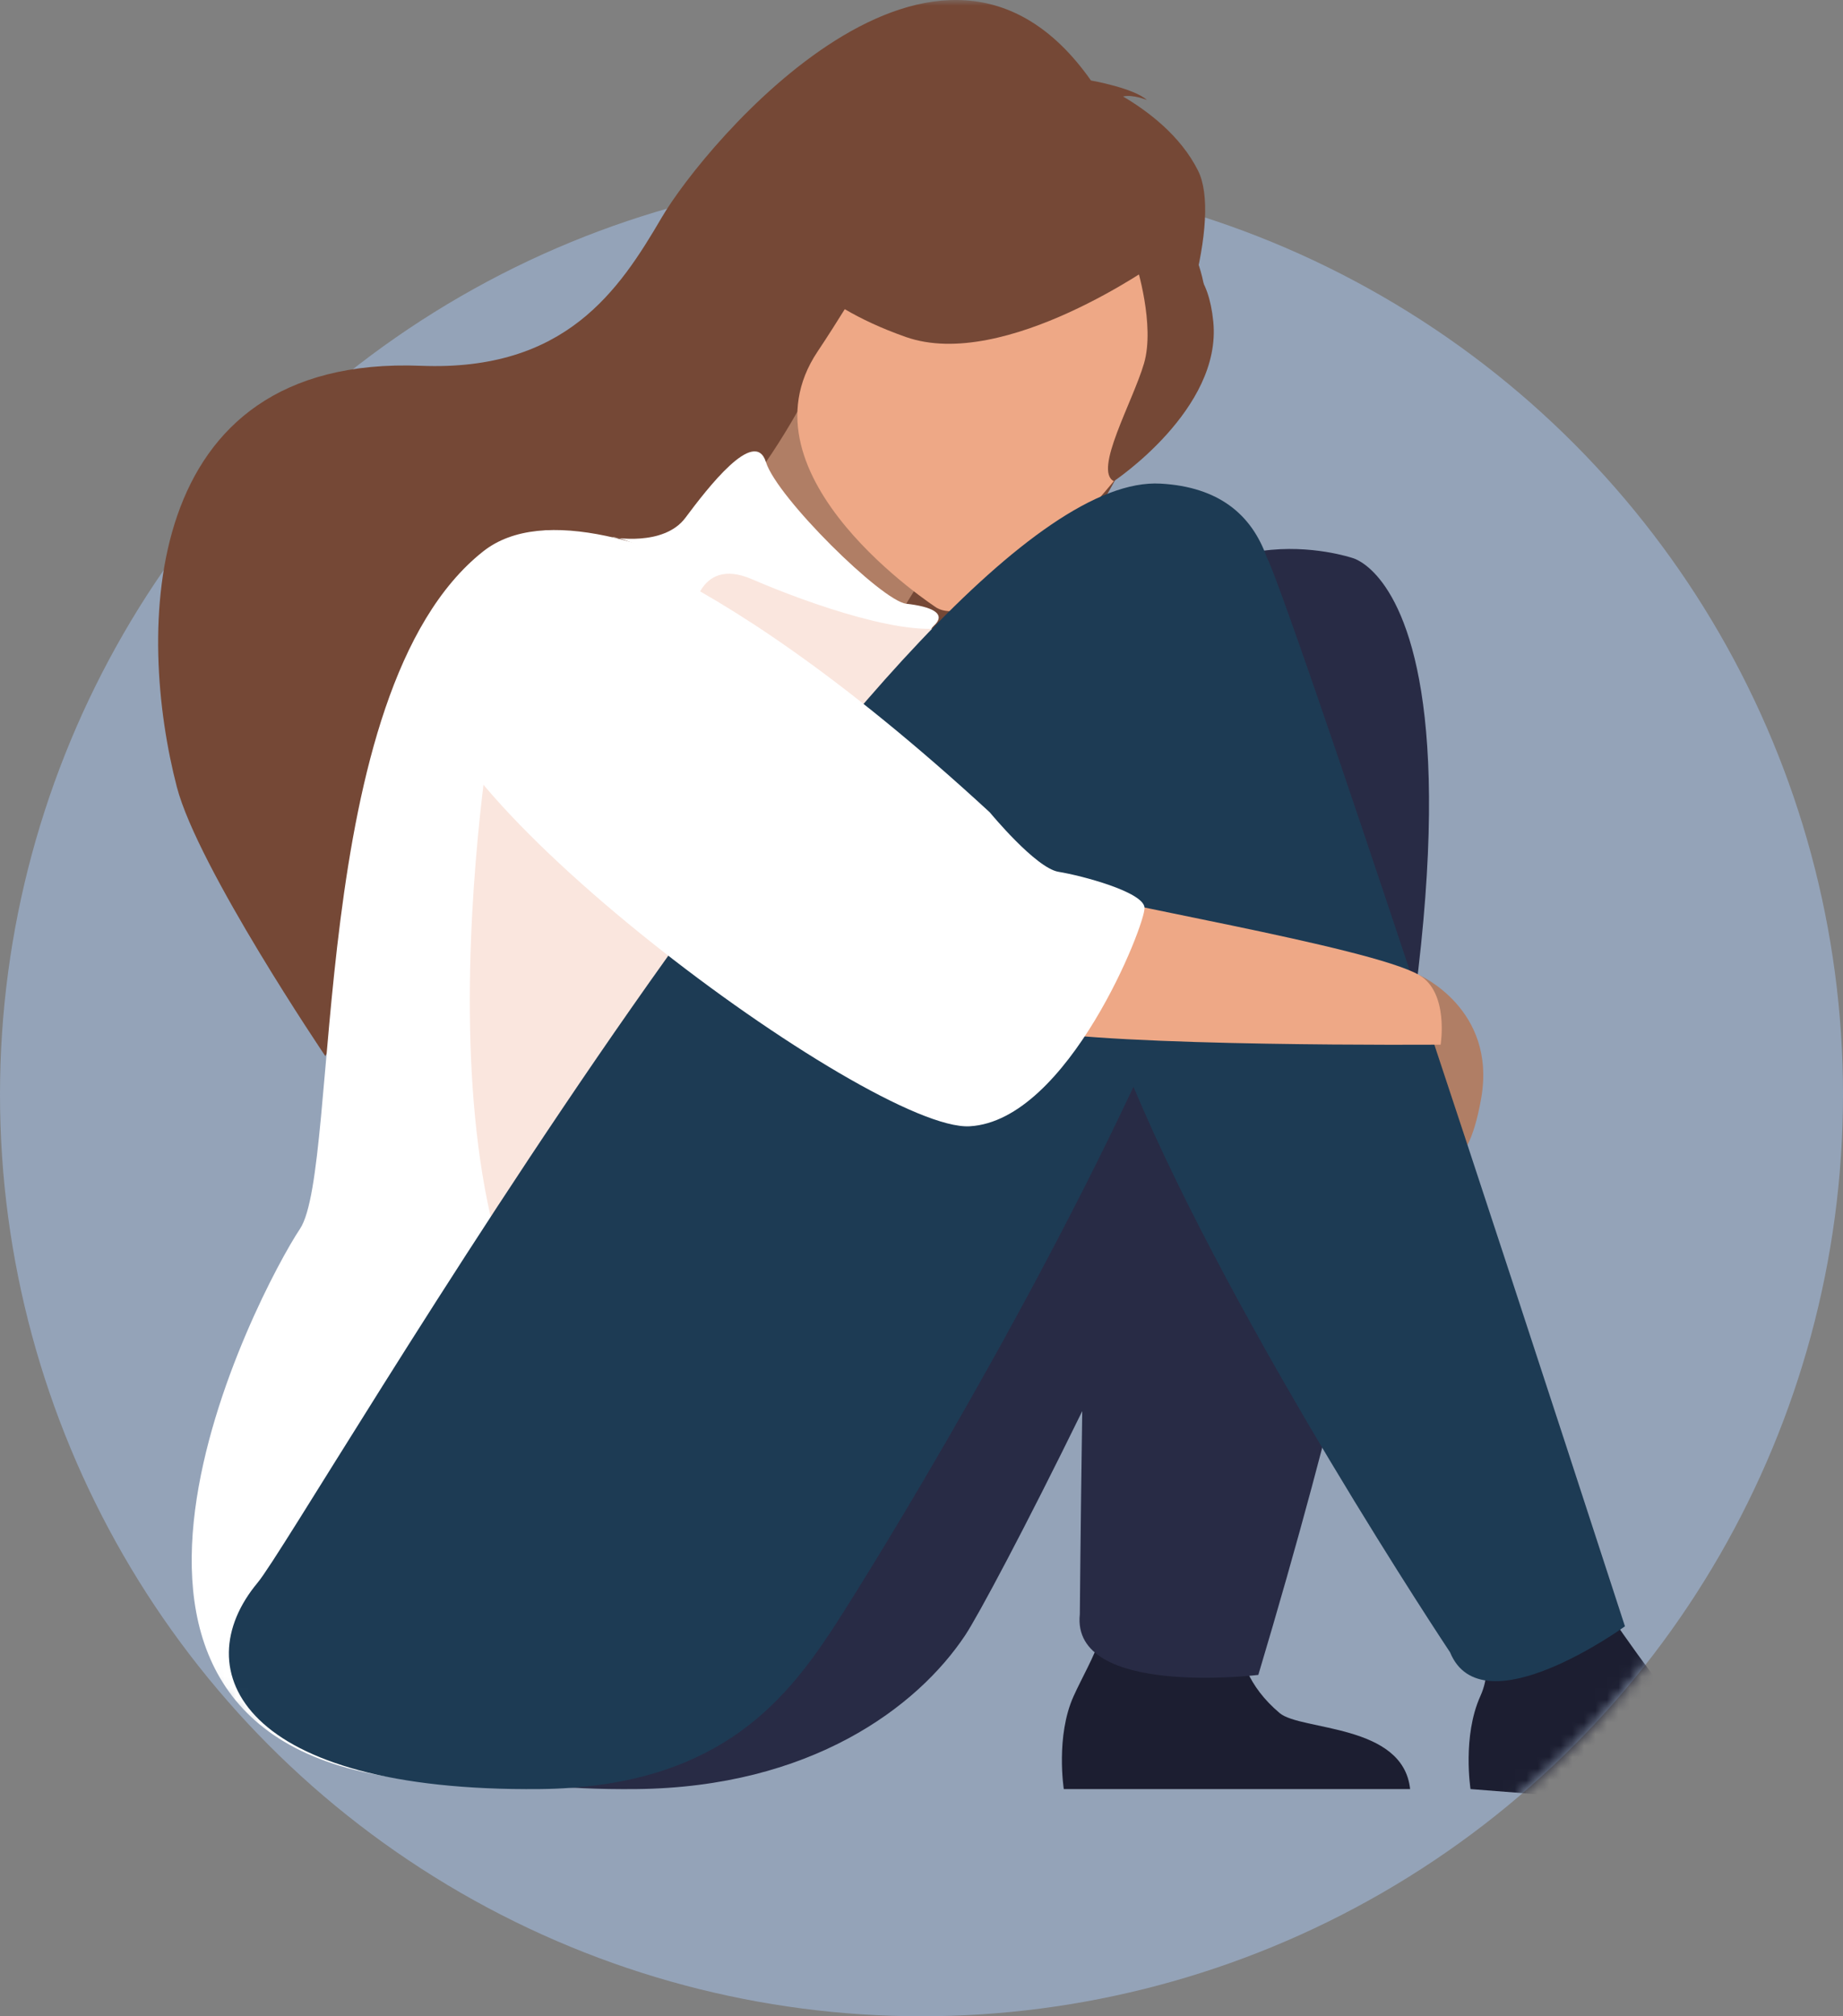
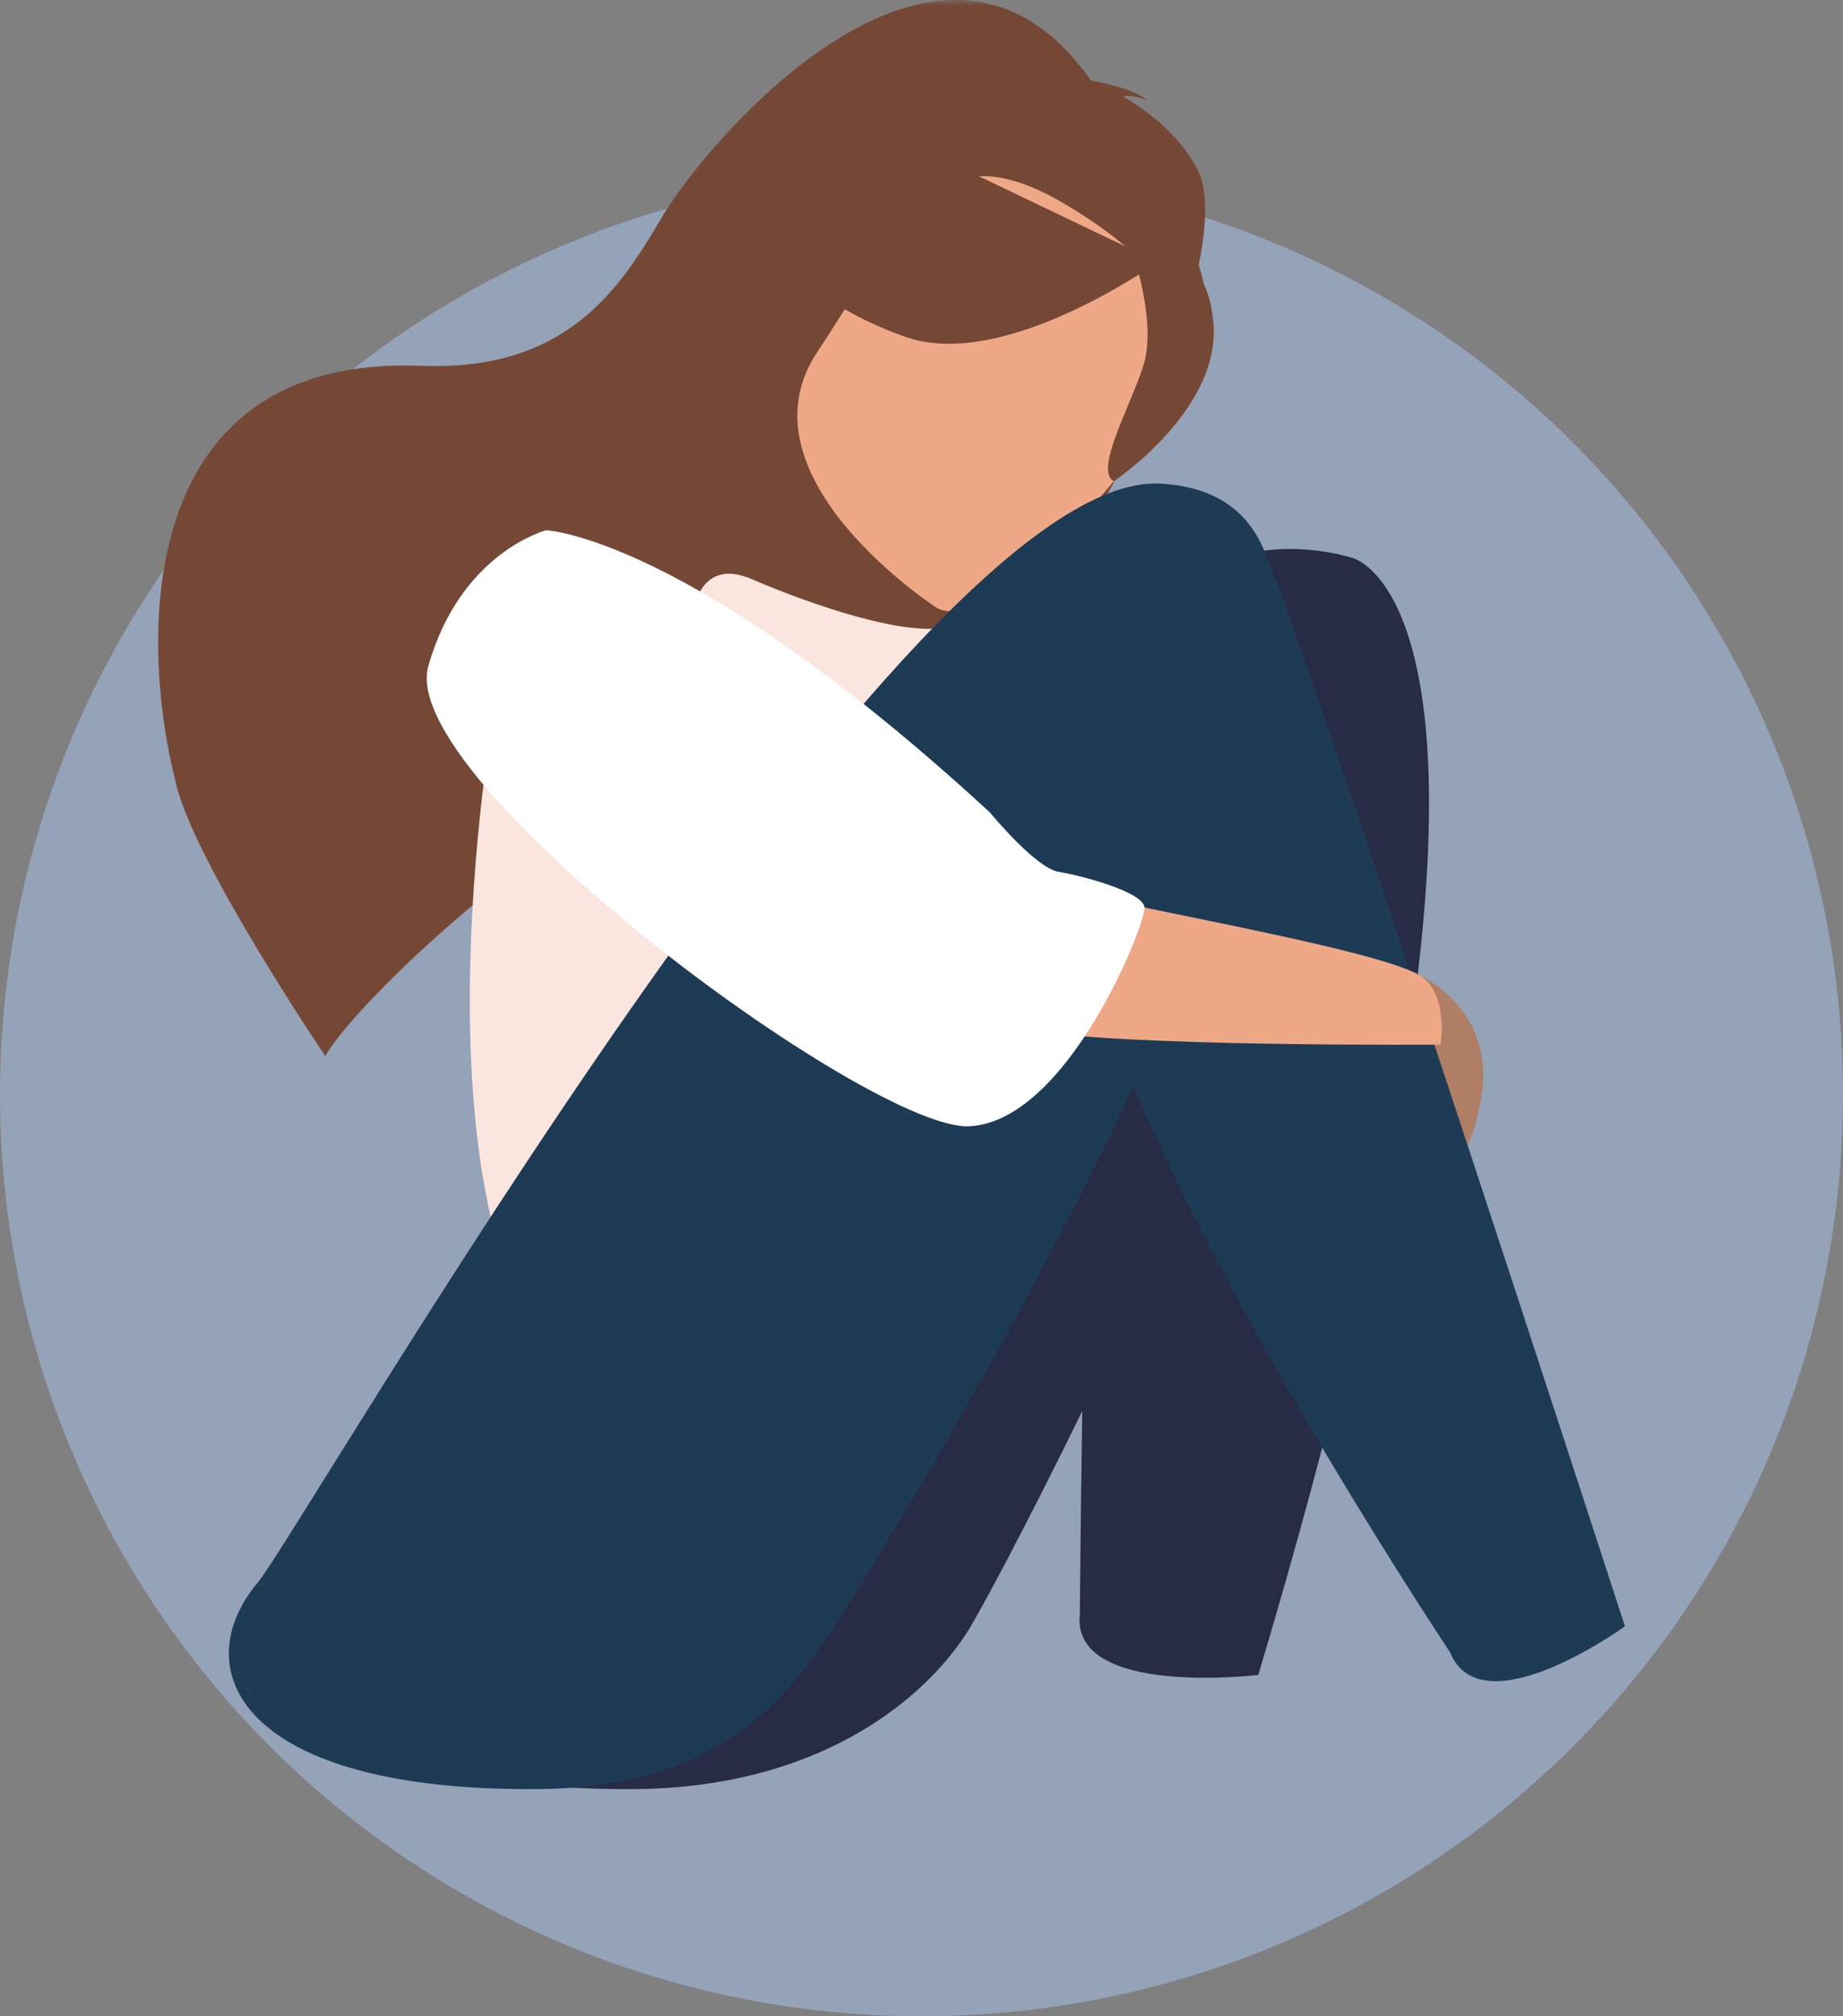
<svg xmlns="http://www.w3.org/2000/svg" width="160" height="175" viewBox="0 0 160 175" fill="none">
  <rect x="0" y="0" width="160" height="175" fill="#808080" stroke="none" />
  <circle cx="80" cy="95" r="80" fill="#94A3B8" />
  <mask id="mask0_1190_2812" style="mask-type:alpha" maskUnits="userSpaceOnUse" x="0" y="0" width="160" height="175">
    <path d="M160 95C160 139.183 124.183 175 80 175C35.817 175 0 139.183 0 95C0 50.817 35.817 15 80 15C124.183 15 160 50.817 160 95Z" fill="#D9D9D9" />
    <path d="M0 0H160V98H0V0Z" fill="#D9D9D9" />
  </mask>
  <g mask="url(#mask0_1190_2812)">
-     <path d="M157.728 157.637L127.663 155.28C127.663 155.28 126.943 150.698 128.513 147.222C130.018 143.886 127.948 141.473 125.888 137.5C127.798 139.467 134.378 139.177 138.724 138.593C139.257 139.456 144.619 147.403 146.398 148.681C148.362 150.093 157.123 151.947 157.728 157.637Z" fill="#1C1E31" />
-     <path d="M122.419 155.279H92.353C92.353 155.279 91.633 150.697 93.203 147.221C94.708 143.885 97.33 140.305 95.27 136.332C97.181 138.299 103.215 138.084 107.561 137.499C108.094 138.362 105.55 144.005 111.088 148.68C112.936 150.241 121.813 149.589 122.419 155.279Z" fill="#1C1E31" />
    <path d="M117.43 48.435C117.43 48.435 103.114 43.552 97.618 58.098C71.399 79.337 33.901 133.578 30.737 137.369C24.398 144.963 29.296 155.533 55.216 155.281C70.369 155.133 79.645 148.176 83.799 141.921C84.906 140.254 88.972 132.655 93.955 122.477C93.806 132.699 93.745 140.107 93.745 140.107C92.967 147.352 109.241 145.372 109.241 145.372C136.842 53.047 117.43 48.435 117.43 48.435Z" fill="#282B45" />
    <path d="M104.008 14.81C102.485 11.762 99.637 9.633 97.493 8.372C98.391 8.18 99.57 8.681 99.57 8.681C98.418 7.633 94.713 6.988 94.713 6.988C81.513 -11.794 61.157 12.533 57.452 18.87C53.743 25.206 49.093 32.242 36.551 31.749C11.874 30.777 11.909 55.072 15.353 68.305C17.175 75.302 28.241 91.662 28.241 91.662C31.089 86.442 55.985 62.535 73.037 62.696C78.763 60.384 84.812 53.574 85.284 53.036C80.803 58.646 77.552 61.299 75.384 62.567C91.596 60.059 108.047 22.889 104.008 14.81Z" fill="#754836" />
-     <path d="M74.056 62.692C74.102 62.755 71.827 71.171 64.992 67.48C60.505 65.056 53.303 54.718 56.078 51.215C57.397 49.55 63.207 46.386 69.257 35.673L69.984 36.3L82.195 46.863C82.195 46.863 79.416 51.016 77.083 55.091C75.123 58.511 73.48 61.879 74.056 62.692Z" fill="#B07E65" />
    <path d="M69.536 33.653C69.536 33.653 69.763 24.971 72.33 19.138C74.163 14.973 85.304 2.449 97.835 13.726C97.835 13.726 101.595 16.821 103.666 21.913C105.314 25.963 106.716 33.262 93.792 42.045L89.805 45.266L69.536 33.653Z" fill="#754836" />
-     <path d="M53.122 46.627C53.122 46.627 57.608 47.482 59.504 44.94C61.401 42.398 65.531 37.021 66.495 40.107C67.459 43.193 76.569 52.164 78.675 52.4C80.782 52.635 82.258 53.225 81.066 54.317C79.875 55.41 80.371 59.78 79.18 60.177C77.988 60.575 55.867 46.386 53.122 46.627Z" fill="white" />
    <path d="M81.328 52.76C81.328 52.76 63.716 41.373 70.976 30.515C78.236 19.657 80.852 10.874 92.404 17.685C103.955 24.496 103.347 30.085 101.806 34.299C100.264 38.512 86.097 55.442 81.328 52.76Z" fill="#EEA886" />
-     <path d="M82.195 61.567C82.195 61.567 52.372 39.59 41.933 47.868C26.538 60.077 29.617 101.296 26.041 106.66C22.465 112.023 2.317 150.483 35.087 154.396C67.857 158.308 75.405 137.649 76.895 122.154C78.385 106.66 82.195 61.567 82.195 61.567Z" fill="white" />
    <path d="M42.953 61.291C42.953 61.291 34.366 108.766 51.384 121.736C68.403 134.706 76.97 59.823 42.953 61.291Z" fill="#FAE6DE" />
    <path d="M60.083 53.706C60.083 53.706 60.409 48.159 65.303 50.28C70.198 52.401 79.252 55.583 82.76 54.277C86.267 52.972 77.118 70.51 68.763 64.637C60.409 58.764 60.083 53.706 60.083 53.706Z" fill="#FAE6DE" />
-     <path d="M100.516 22.737C100.516 22.737 87.215 32.27 78.635 29.247C70.054 26.224 68.193 22.135 68.193 22.135C68.193 22.135 76.796 21.437 83.179 14.433C83.179 14.433 100.979 14.267 100.516 22.737Z" fill="#754836" />
+     <path d="M100.516 22.737C100.516 22.737 87.215 32.27 78.635 29.247C70.054 26.224 68.193 22.135 68.193 22.135C68.193 22.135 76.796 21.437 83.179 14.433Z" fill="#754836" />
    <path d="M123.19 84.621C123.19 84.621 129.935 87.557 128.594 95.296C127.253 103.035 124.571 100.443 124.571 100.443L123.19 84.621Z" fill="#B07E65" />
    <path d="M98.642 22.977C98.642 22.977 100.299 28.206 99.315 31.551C98.332 34.896 94.911 40.846 96.698 41.764C96.698 41.764 106.09 35.519 105.332 27.918C104.528 19.859 98.642 22.977 98.642 22.977Z" fill="#754836" />
    <path d="M110.002 48.435C110.002 48.435 110 48.439 110 48.44C108.671 44.62 105.762 42.258 100.76 41.975C78.899 40.739 26.347 132.598 22.364 137.369C16.026 144.963 20.924 155.533 46.844 155.28C61.997 155.133 67.974 147.878 72.128 141.622C74.029 138.759 87.809 116.868 98.402 94.328C107.283 115.486 125.887 143.41 125.887 143.41C128.652 150.152 141.07 141.154 141.07 141.154C111.31 49.655 110.002 48.435 110.002 48.435Z" fill="#1D3B54" />
    <path d="M40.486 51.225C40.486 51.225 32.63 63.359 57.061 74.494C81.492 85.627 84.367 88.344 89.133 89.338C96.555 90.887 125.067 90.669 125.067 90.669C125.067 90.669 125.815 86.147 123.19 84.62C118.985 82.175 94.7 78.205 91.425 76.895C88.15 75.585 53.257 38.077 40.486 51.225Z" fill="#EEA886" />
    <path d="M47.42 46.023C47.42 46.023 59.898 46.526 85.93 70.508C85.93 70.508 89.914 75.346 91.895 75.668C93.877 75.99 99.245 77.401 99.363 78.768C99.481 80.134 92.752 97.264 84.187 97.754C75.621 98.243 34.37 67.73 37.184 57.819C39.999 47.908 47.42 46.023 47.42 46.023Z" fill="white" />
  </g>
</svg>